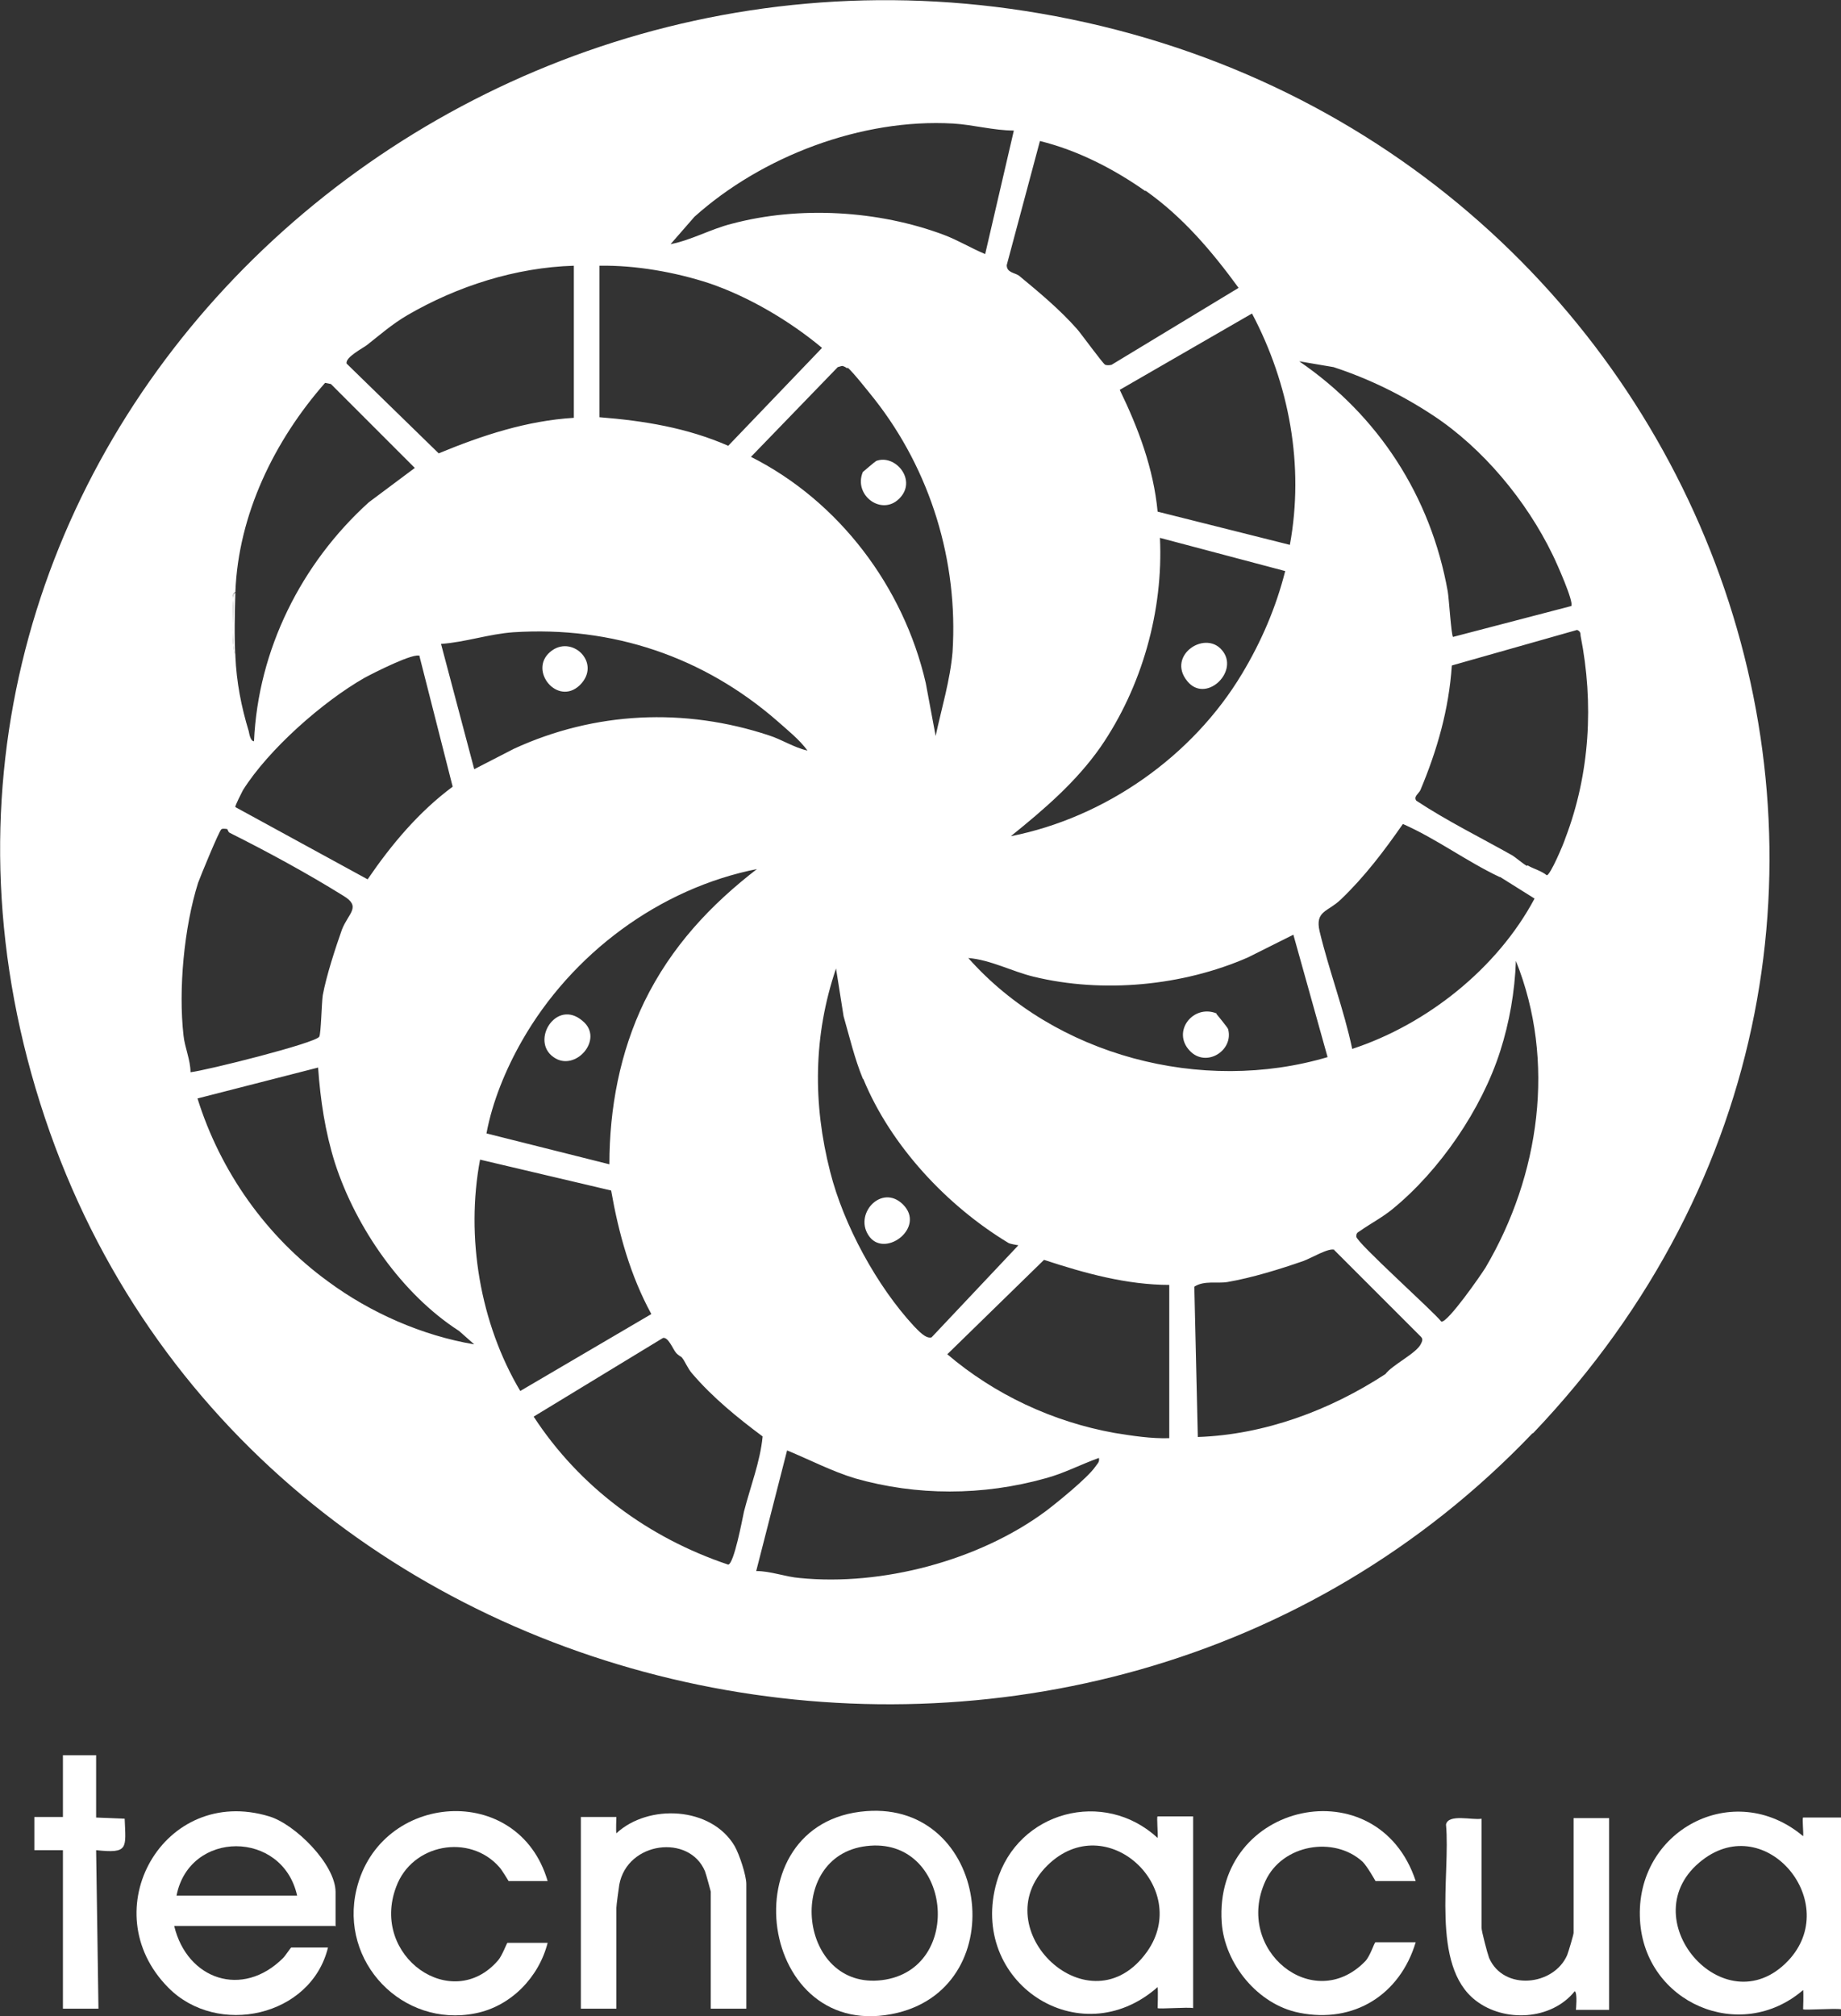
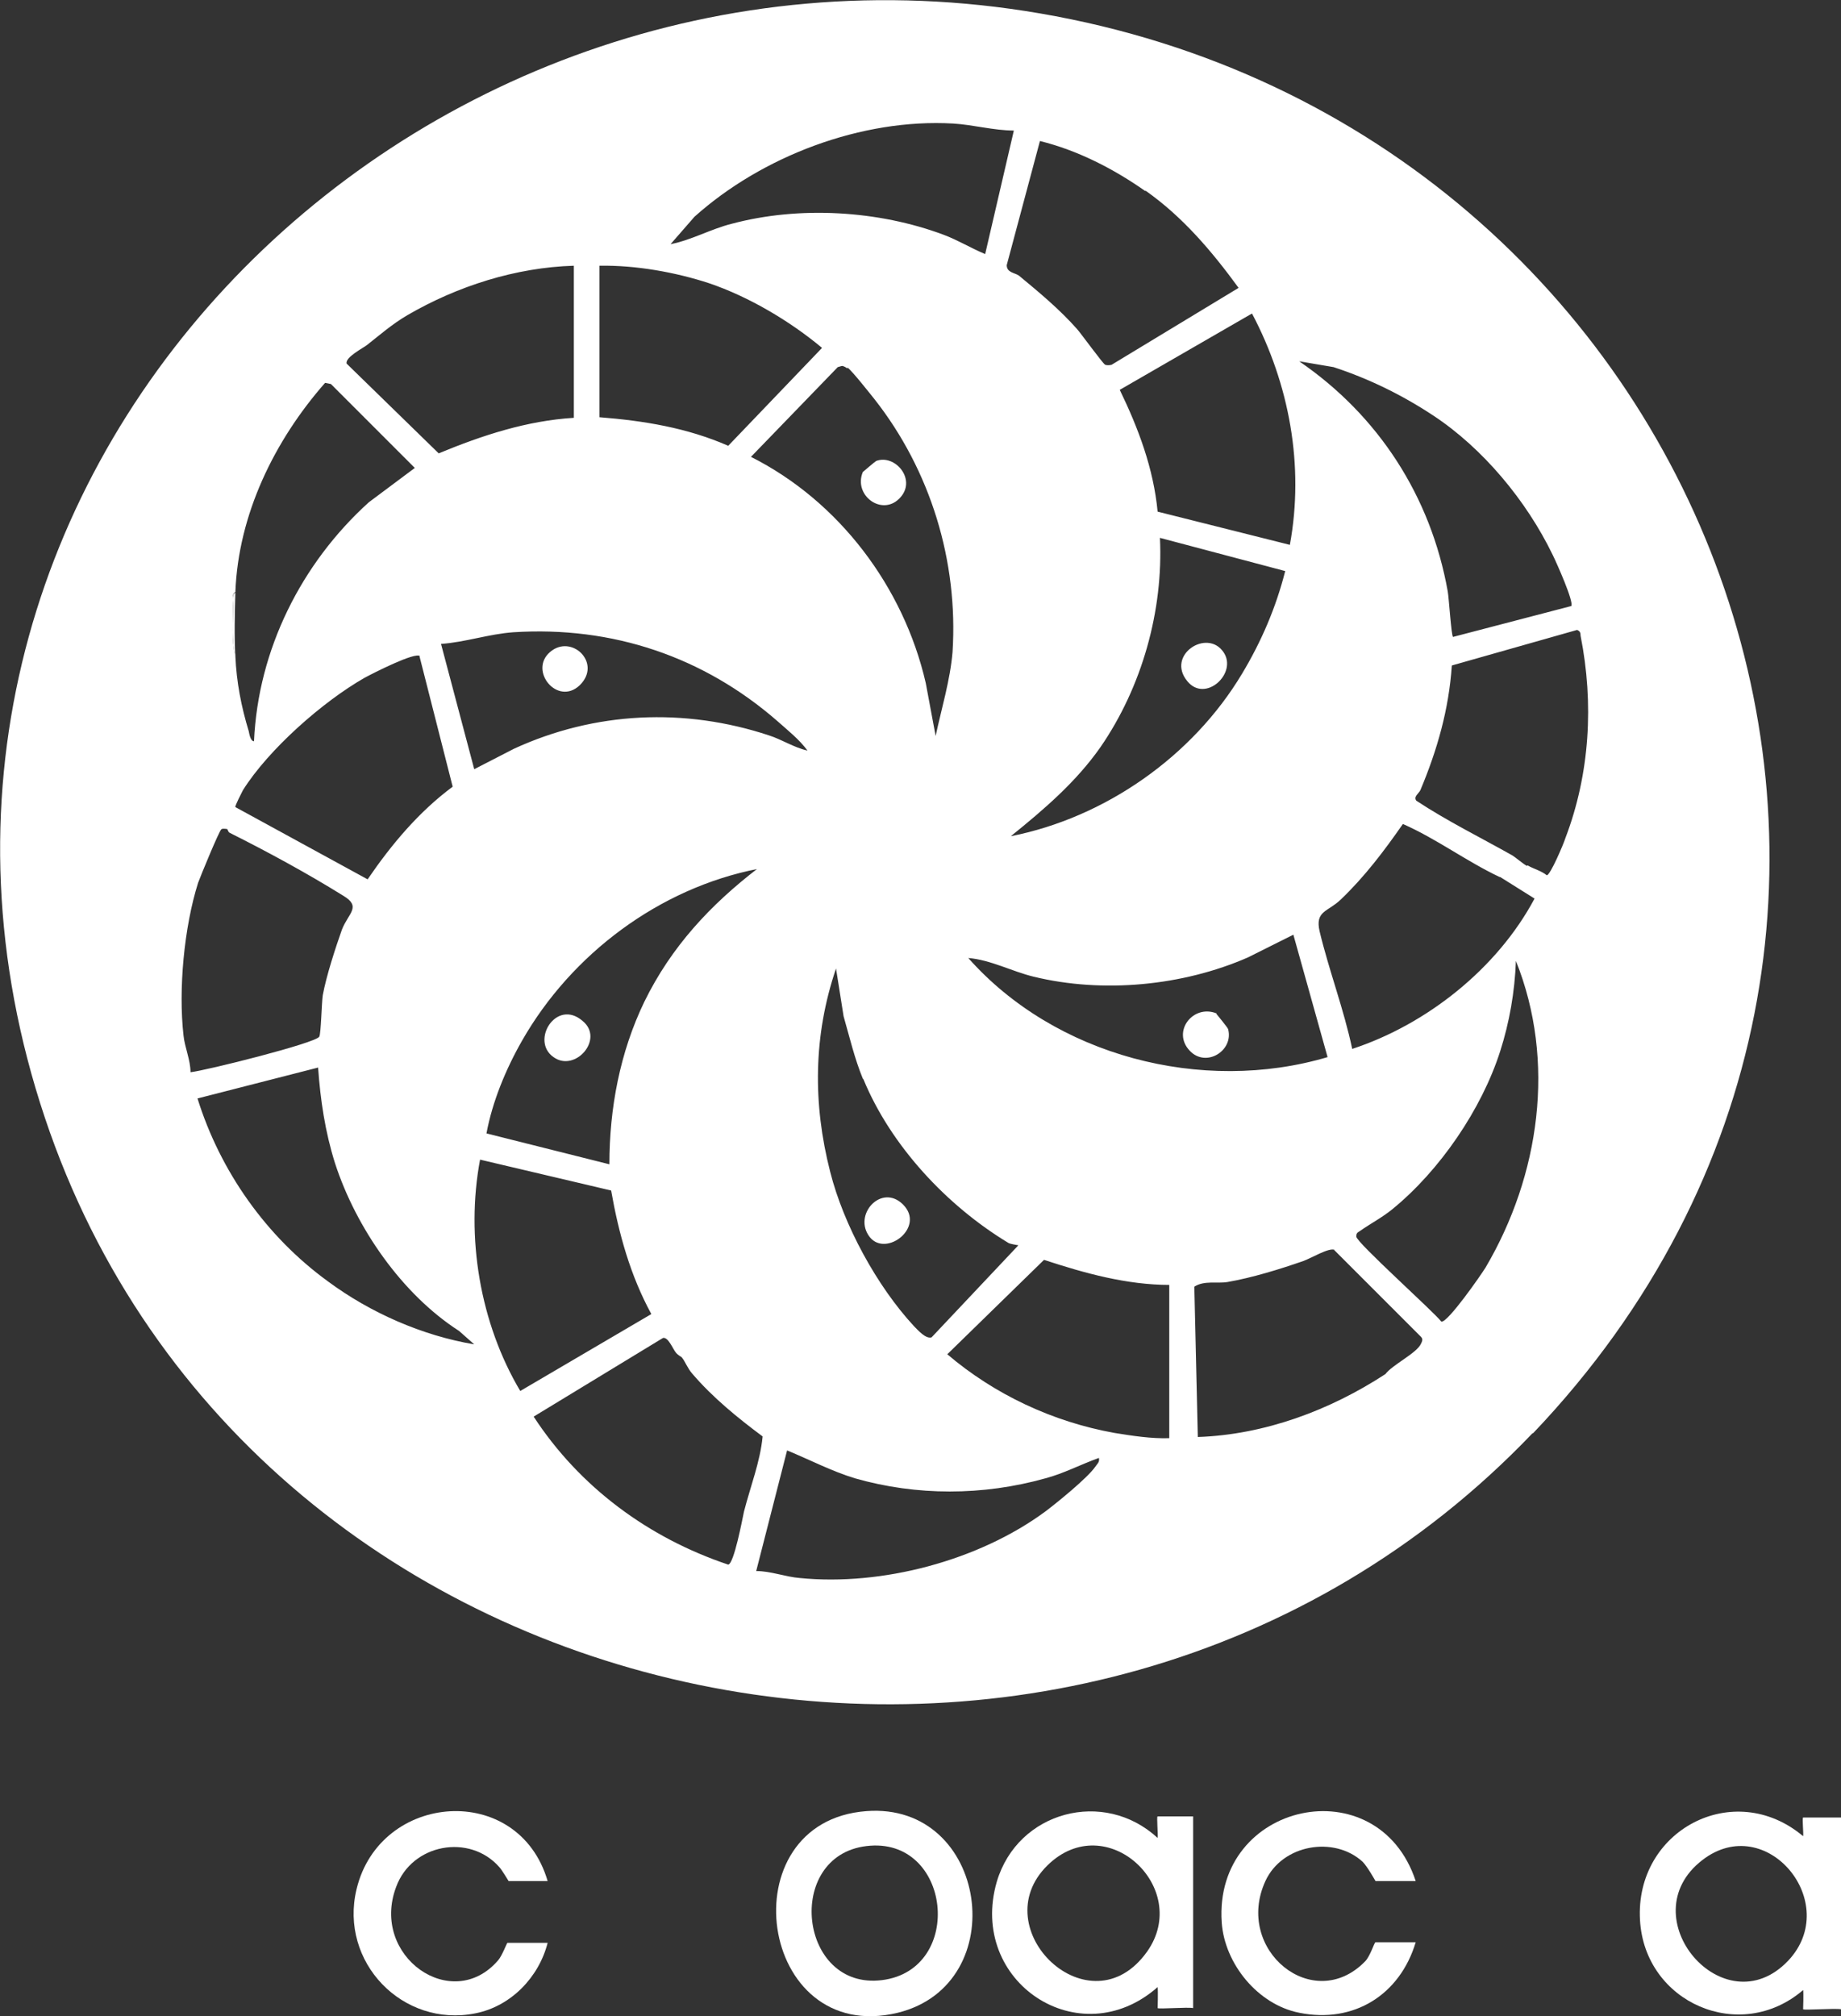
<svg xmlns="http://www.w3.org/2000/svg" id="Capa_2" data-name="Capa 2" viewBox="0 0 31.6 34.6">
  <rect x="0" y="0" width="31.6" height="34.6" fill="#333333" stroke="none" />
  <defs>
    <style>      .cls-1 {        fill: #fefefe;      }      .cls-1, .cls-2 {        stroke-width: 0px;      }      .cls-2 {        fill: #fff;      }    </style>
  </defs>
  <g id="Capa_1-2" data-name="Capa 1">
    <g id="zHBg65">
      <g>
        <path class="cls-2" d="M26.31,24.59c-7.7,8.07-21.97,5.26-25.54-5.41C-2.86,8.33,6.97-1.64,17.85.23c11.55,1.98,16.76,15.66,8.46,24.37ZM17.4,2.24c-.34,0-.7-.1-1.04-.12-1.57-.09-3.28.56-4.44,1.6l-.41.47c.36-.07.69-.26,1.05-.35,1.16-.31,2.52-.23,3.64.19.24.09.47.23.71.33l.49-2.11ZM19.66,3.28c-.54-.38-1.16-.7-1.81-.86l-.57,2.13c0,.13.14.13.21.18.35.29.7.58,1,.92.07.08.44.59.48.61.03.01.07.01.11,0l2.18-1.32c-.46-.63-.96-1.22-1.6-1.67ZM9.85,4.56c-1,.03-2,.35-2.86.85-.27.16-.46.33-.69.51-.06.05-.38.21-.35.32l1.58,1.54c.75-.31,1.51-.56,2.32-.61v-2.62ZM10.29,4.56v2.6c.76.06,1.5.18,2.21.49l1.61-1.68c-.55-.46-1.26-.88-1.94-1.11-.58-.19-1.26-.31-1.87-.3ZM21.49,5.38l-2.27,1.31c.32.66.58,1.35.65,2.09l2.27.57c.25-1.36-.01-2.76-.65-3.97ZM24.6,7.13c-.53-.35-1.1-.63-1.71-.83l-.59-.1c1.36.93,2.26,2.32,2.55,3.95.02.11.06.75.09.78l2.03-.53c.05-.07-.26-.76-.32-.88-.45-.93-1.2-1.83-2.05-2.39ZM14.54,6.32s-.05-.04-.09-.04l-.07.02-1.49,1.54c1.51.76,2.62,2.23,3,3.88l.17.91c.1-.47.25-.96.29-1.44.1-1.56-.38-3.12-1.34-4.34-.08-.1-.38-.48-.46-.54ZM4.04,11.26c.02.45.1.86.23,1.29.01.05.03.17.09.17.07-1.57.81-3.05,1.97-4.1l.79-.59-1.44-1.44-.1-.02c-.87.99-1.49,2.26-1.54,3.59-.07.04-.04.15-.04.22,0,.28-.03.61.04.87ZM22.06,9.8l-2.15-.57c.06,1.25-.31,2.56-1.02,3.59-.42.6-.97,1.07-1.54,1.53,1.62-.32,3.12-1.37,3.97-2.79.33-.55.58-1.13.74-1.76ZM26.22,14.85c.1.06.23.09.33.17.06,0,.29-.54.32-.64.42-1.1.49-2.31.26-3.47,0-.05-.01-.08-.06-.1l-2.15.61c-.05.75-.25,1.45-.54,2.14-.03.06-.12.11-.07.18.53.35,1.1.63,1.65.94.05.03.19.15.25.18ZM13.35,12.38c-1.27-1.11-2.84-1.64-4.54-1.53-.42.03-.82.17-1.24.2l.57,2.15s.6-.31.68-.35c1.39-.64,2.93-.71,4.38-.23.22.07.43.21.66.26-.14-.19-.33-.34-.51-.5ZM7.21,11.26c-.08-.08-.82.3-.95.37-.72.41-1.65,1.23-2.09,1.93-.02.04-.14.27-.13.29l2.27,1.24c.41-.6.88-1.16,1.46-1.59l-.57-2.24ZM25.74,15.05c-.57-.27-1.09-.66-1.66-.91-.32.46-.66.91-1.07,1.3-.22.21-.44.19-.36.54.16.67.42,1.35.56,2.02,1.28-.42,2.49-1.38,3.13-2.58l-.59-.37ZM3.91,14.23s-.08-.02-.11,0c-.04.03-.36.81-.4.92-.24.76-.34,1.83-.25,2.62.02.2.12.42.12.63.27-.03,2.15-.5,2.21-.61.03-.05.04-.57.06-.71.06-.33.22-.82.33-1.13.11-.28.34-.39.02-.58-.61-.38-1.31-.76-1.95-1.08-.03-.02-.03-.06-.04-.06ZM13.01,14.91c-1.69.33-3.2,1.46-4.05,2.95-.28.49-.51,1.05-.61,1.59l2.11.53c0-.96.18-1.92.6-2.79.46-.94,1.13-1.66,1.95-2.29ZM22.79,18.15l-.59-2.11-.78.39c-1.12.49-2.49.62-3.68.33-.37-.09-.74-.29-1.12-.32,1.49,1.68,4.01,2.34,6.17,1.7ZM25.5,21.75c.93-1.58,1.21-3.54.52-5.26-.02.53-.11,1.05-.27,1.55-.32,1-1.04,2.05-1.85,2.71-.17.14-.38.25-.55.37-.04.03-.07.03-.07.1,0,.1,1.32,1.28,1.46,1.46.11.02.68-.8.76-.93ZM14.81,18.51c-.14-.34-.23-.72-.33-1.07l-.13-.82c-.39,1.15-.4,2.32-.1,3.49.23.91.8,1.96,1.44,2.65.07.07.2.22.3.19l1.49-1.58c-.05-.01-.13-.02-.17-.04-1.06-.64-2.02-1.67-2.49-2.81ZM5.46,18.32l-2.07.53c.39,1.25,1.18,2.37,2.24,3.14.73.54,1.62.93,2.51,1.08l-.26-.23c-.98-.63-1.77-1.77-2.13-2.88-.17-.54-.25-1.08-.29-1.64ZM10.49,20.43l-2.25-.53c-.25,1.33,0,2.81.69,3.97l2.25-1.32c-.36-.66-.56-1.38-.69-2.12ZM22.91,21.45c-.09-.05-.42.15-.54.19-.4.14-.89.29-1.3.36-.18.03-.4-.03-.57.08l.06,2.58c1.15-.04,2.27-.46,3.22-1.08.12-.16.54-.36.61-.52.02-.04.04-.08,0-.12l-1.49-1.49ZM20.08,22.05c-.74,0-1.46-.2-2.16-.43l-1.66,1.62c.81.69,1.81,1.16,2.87,1.35.31.05.63.1.94.09v-2.64ZM11.7,23.29s-.07-.04-.1-.08c-.05-.06-.13-.27-.22-.25l-2.22,1.35c.79,1.21,1.97,2.08,3.34,2.54.1-.02.24-.77.27-.91.11-.43.28-.86.32-1.29-.43-.32-.86-.67-1.21-1.08-.08-.09-.12-.21-.18-.28ZM18.86,25.02c-.31.11-.61.27-.92.35-1.07.3-2.21.3-3.26,0-.4-.12-.78-.32-1.17-.48l-.53,2.07c.25,0,.5.1.75.12,1.41.14,3.07-.3,4.21-1.14.2-.15.73-.58.86-.77.04-.06.08-.08.06-.16Z" />
-         <path class="cls-2" d="M5.75,33.05h-2.76c.22.92,1.17,1.25,1.87.55.04-.04.13-.18.14-.18h.63c-.29,1.19-1.9,1.54-2.74.69-1.31-1.32-.08-3.49,1.73-2.94.44.13,1.14.82,1.14,1.3v.59ZM5.1,32.53c-.25-1.13-1.85-1.13-2.07,0h2.07Z" />
        <path class="cls-2" d="M30.95,34.47s.01-.27,0-.32c-1.08.93-2.72.22-2.8-1.2-.09-1.54,1.61-2.44,2.8-1.44.01-.04-.02-.32,0-.32h.65v3.29c-.1-.02-.63.02-.65,0ZM30.69,33.65c.94-.99-.37-2.58-1.47-1.73-1.26.97.37,2.88,1.47,1.73Z" />
        <path class="cls-2" d="M19.87,34.47s.01-.3,0-.37c-1.34,1.18-3.26-.09-2.76-1.81.36-1.21,1.84-1.6,2.76-.75.01-.05-.02-.37,0-.37h.61v3.29c-.09-.02-.59.02-.61,0ZM17.98,32.01c-1.11,1.09.73,2.86,1.71,1.48.77-1.09-.7-2.47-1.71-1.48Z" />
        <path class="cls-2" d="M14.87,31.08c2.09-.16,2.53,2.97.54,3.46-2.4.58-2.93-3.28-.54-3.46ZM14.87,31.68c-1.41.17-1.16,2.48.27,2.3s1.19-2.48-.27-2.3Z" />
        <path class="cls-2" d="M9.4,32.28h-.67s-.12-.2-.16-.24c-.51-.58-1.5-.4-1.77.34-.45,1.19.96,2.18,1.75,1.26.07-.08.15-.3.16-.3h.69c-.15.59-.63,1.09-1.24,1.21-1.25.25-2.34-.88-2.04-2.13.4-1.67,2.78-1.85,3.28-.14Z" />
        <path class="cls-2" d="M24.3,32.28h-.69s-.14-.25-.22-.33c-.49-.45-1.38-.3-1.67.33-.54,1.18.82,2.29,1.71,1.38.09-.09.16-.33.18-.33h.69c-.27.9-1.06,1.4-2,1.21-.71-.14-1.28-.84-1.33-1.55-.14-2.07,2.68-2.68,3.33-.71Z" />
-         <path class="cls-2" d="M12.81,34.47h-.61v-2.01s-.08-.3-.1-.35c-.27-.64-1.33-.51-1.47.23-.01.07-.05.35-.05.4v1.73h-.61v-3.29h.61s-.01.25,0,.28c.55-.51,1.63-.46,2.03.22.08.14.2.5.2.65v2.13Z" />
-         <path class="cls-2" d="M25.43,31.19v1.89c0,.06.1.44.13.52.25.57,1.11.48,1.34-.05.02-.05.11-.35.11-.38v-1.97h.61v3.29h-.57s.03-.29-.02-.32c-.4.5-1.21.54-1.7.16-.78-.6-.43-2.16-.51-3.02.04-.19.46-.07.61-.1Z" />
-         <path class="cls-2" d="M1.65,30.13v1.06l.49.02c.02.51.07.6-.49.54l.04,2.72h-.61v-2.72h-.49v-.57h.49v-1.06h.57Z" />
        <path class="cls-1" d="M4.04,11.26c-.07-.26-.04-.59-.04-.87,0-.07-.03-.18.04-.22-.01.35-.02.75,0,1.1Z" />
        <path class="cls-2" d="M14.81,8.1s.21-.18.23-.19c.32-.12.69.31.42.62-.3.35-.82-.02-.65-.43Z" />
        <path class="cls-2" d="M14.93,21.23c-.3-.38.2-.93.57-.56.39.39-.29.91-.57.56Z" />
        <path class="cls-2" d="M21,11.19c.25.36-.31.88-.62.5-.37-.45.34-.91.62-.5Z" />
        <path class="cls-2" d="M9.95,11.76c-.38.36-.88-.25-.51-.57s.9.19.51.57Z" />
        <path class="cls-2" d="M10,17.52c.38.31-.13.89-.5.62-.4-.28.05-1.01.5-.62Z" />
        <path class="cls-2" d="M20.88,17.4s.19.23.2.26c.1.37-.38.67-.66.37-.31-.33.06-.8.46-.64Z" />
      </g>
    </g>
  </g>
</svg>